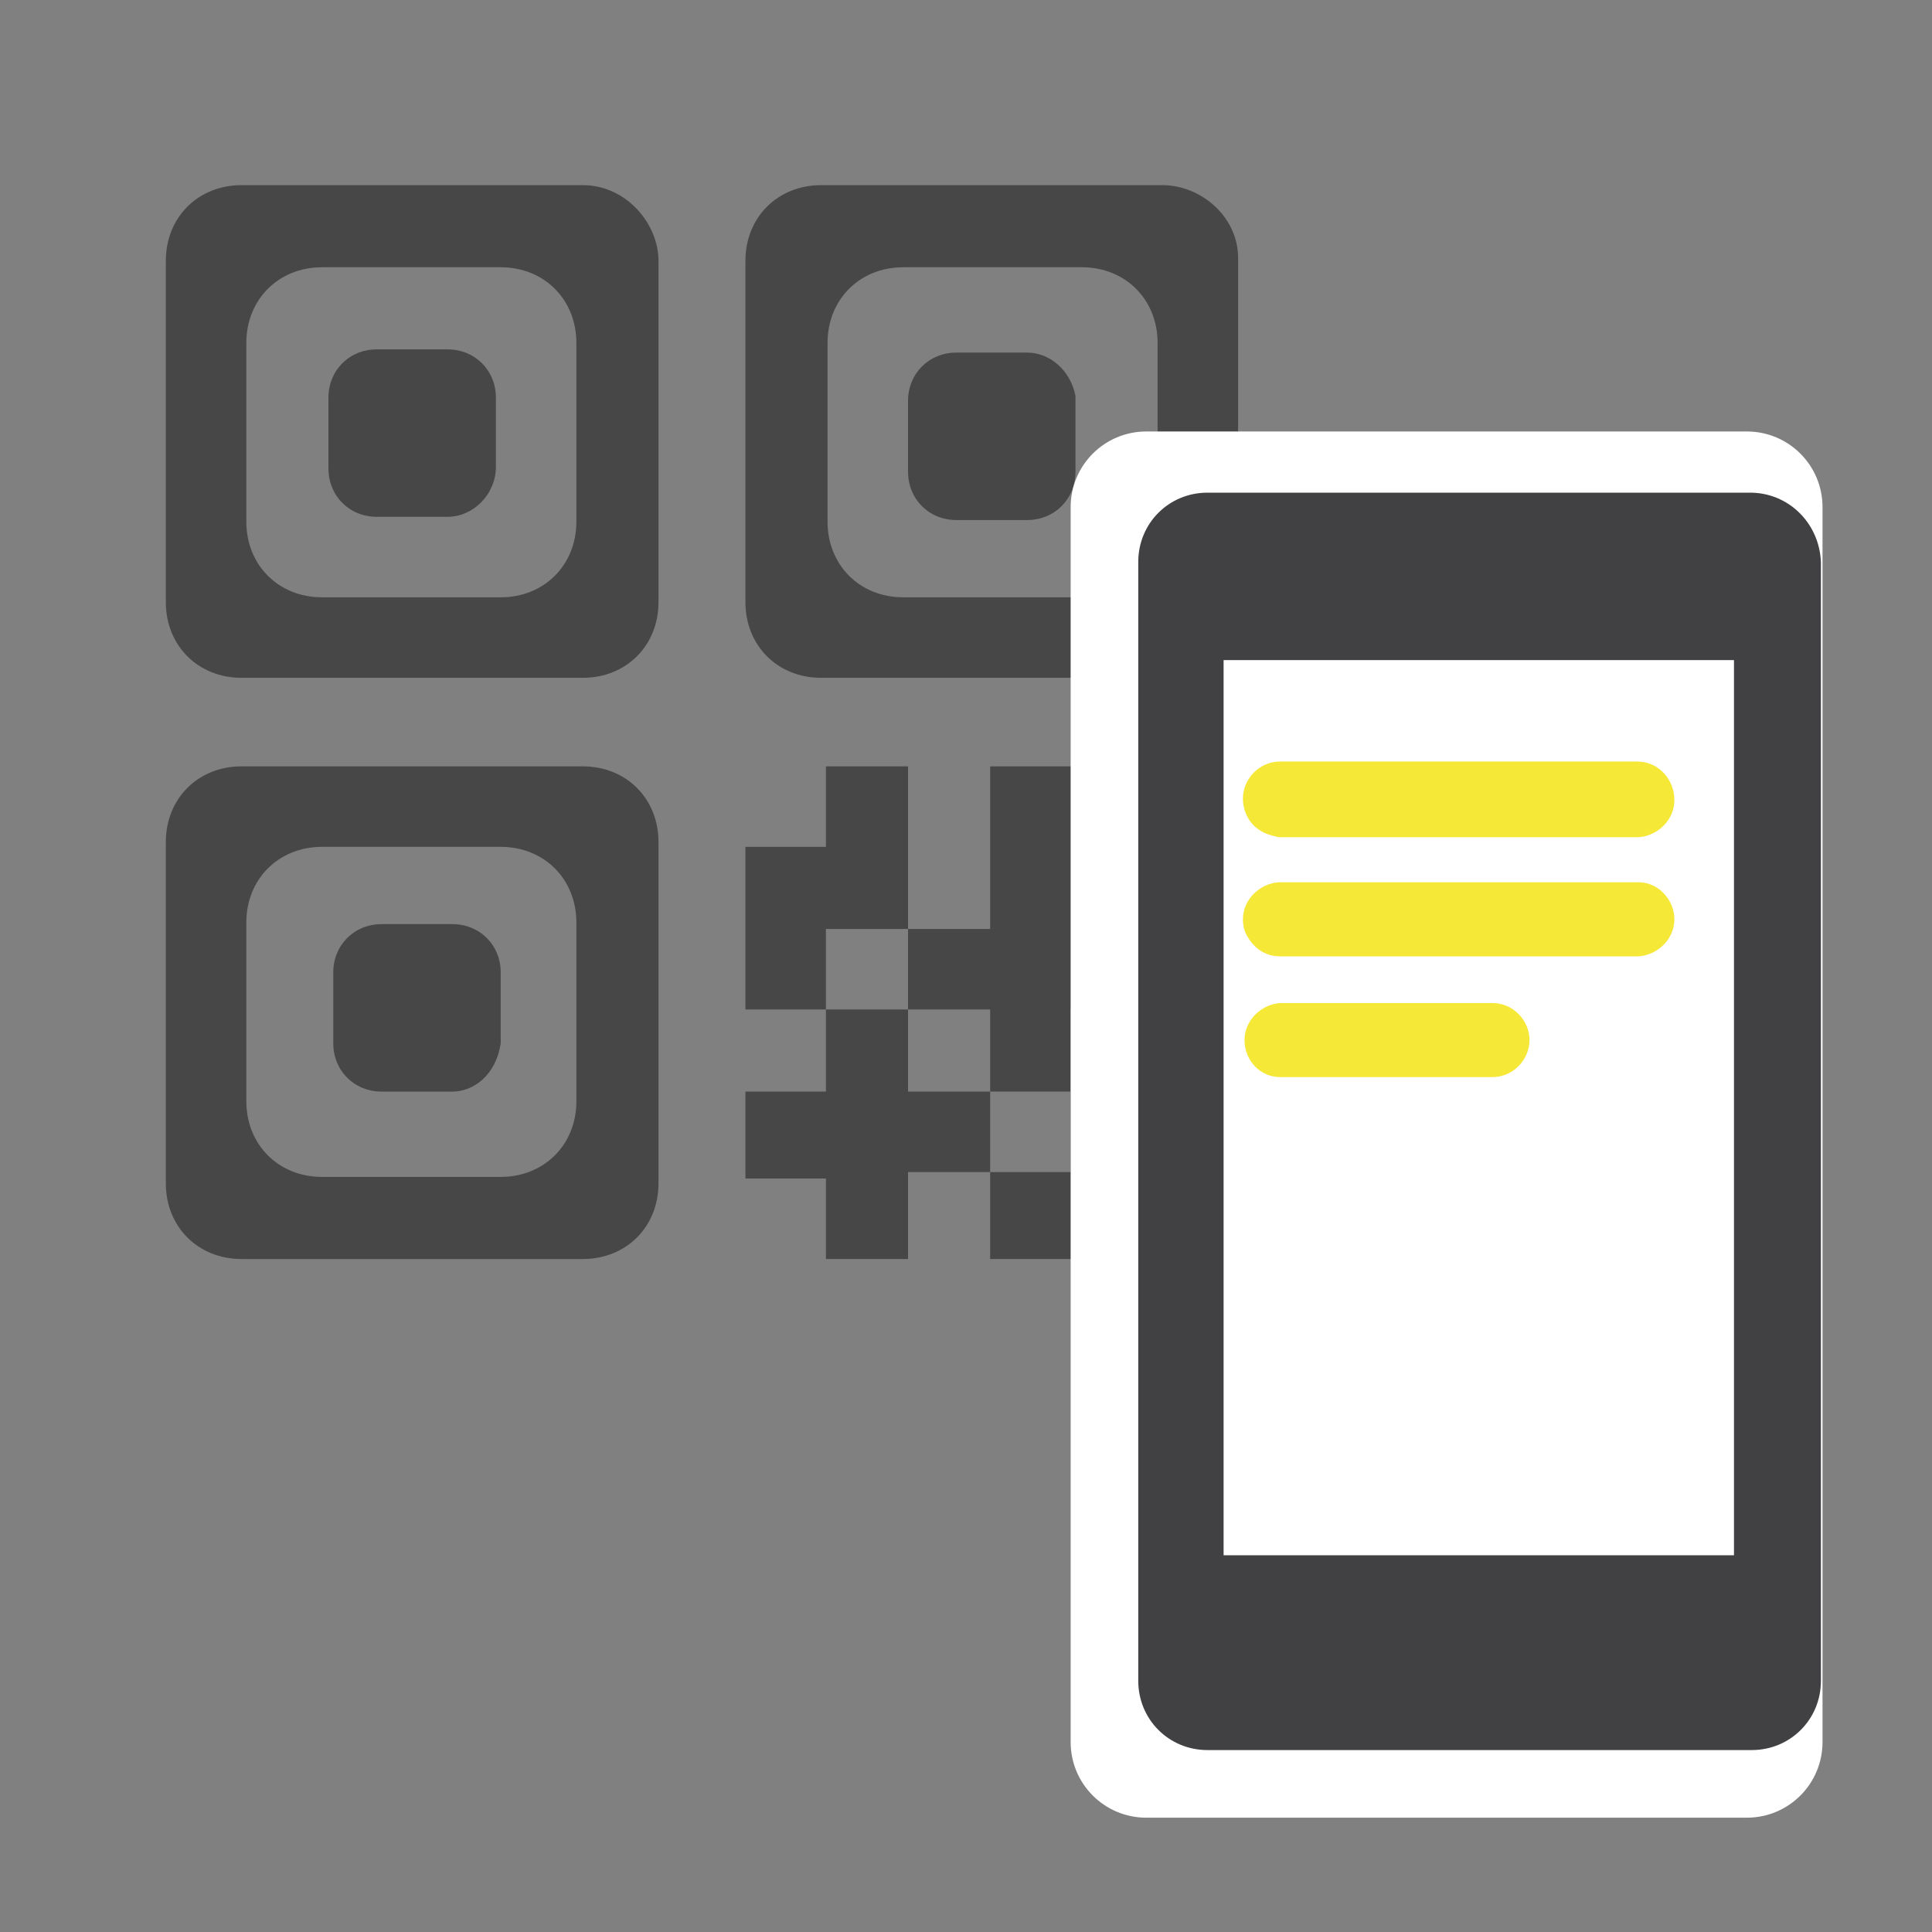
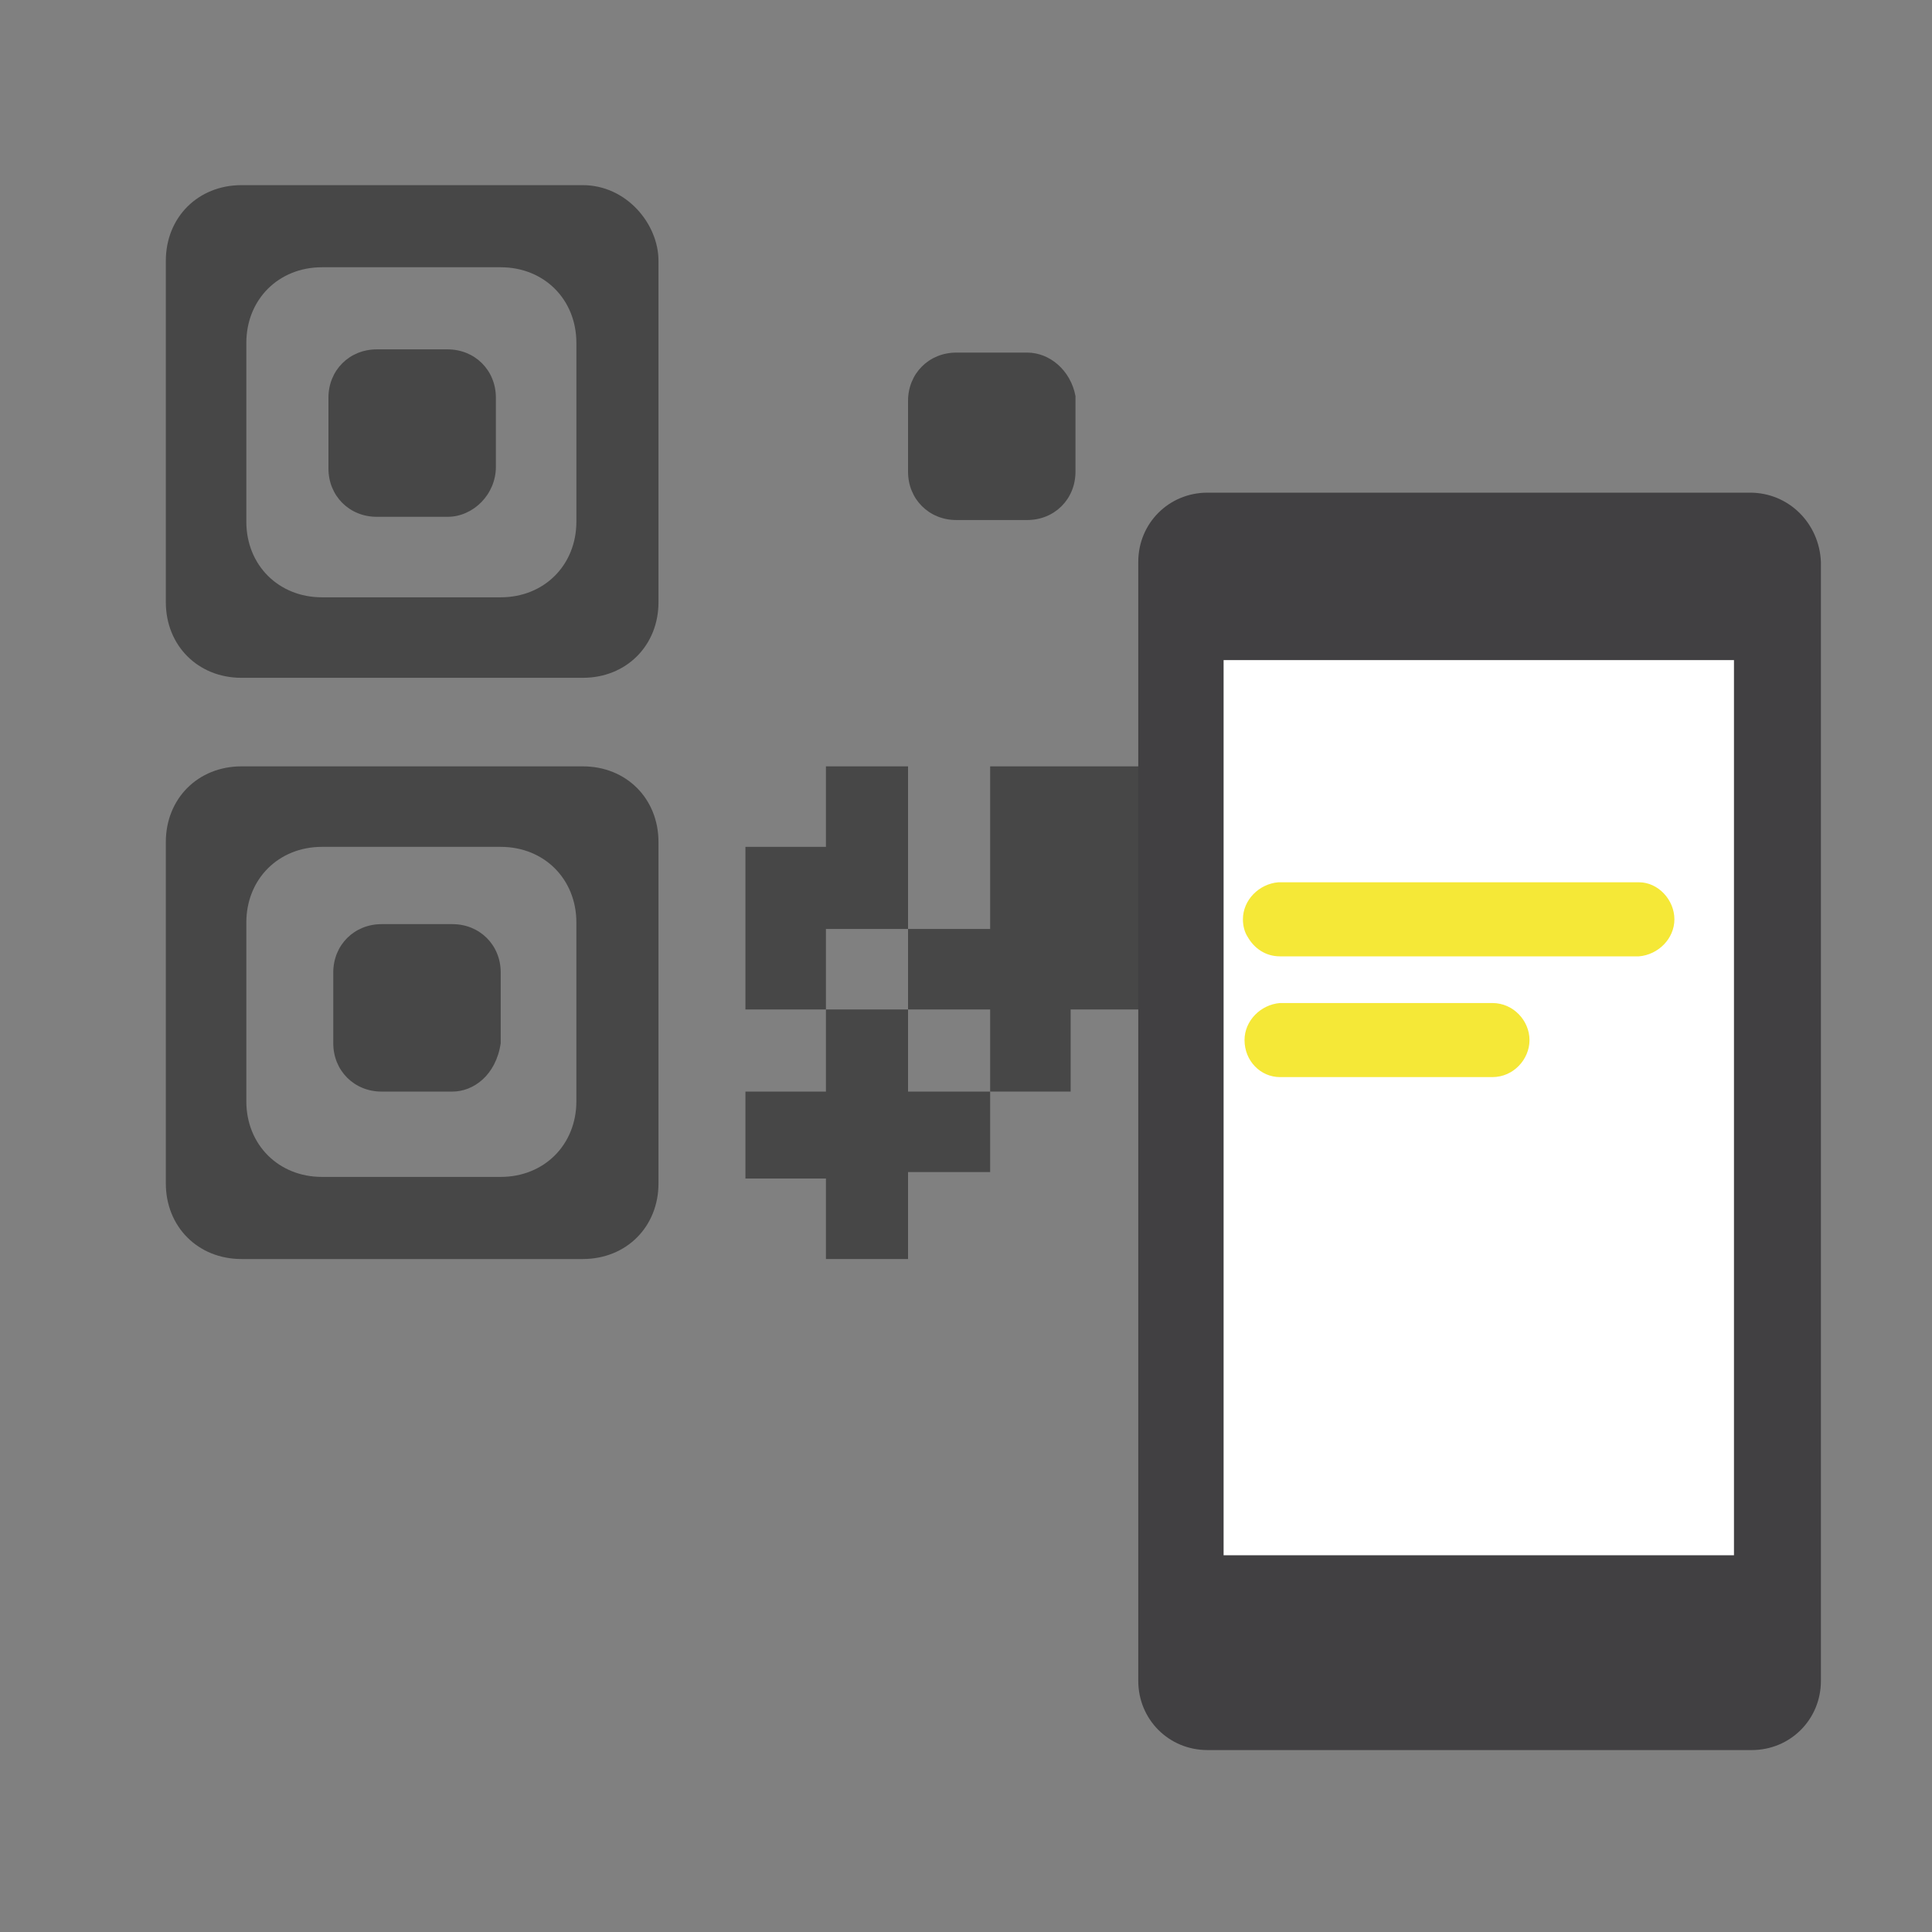
<svg xmlns="http://www.w3.org/2000/svg" version="1.1" id="Слой_1" x="0px" y="0px" viewBox="0 0 120 120" style="enable-background:new 0 0 120 120;" xml:space="preserve">
  <rect x="0" y="0" width="120" height="120" fill="#808080" stroke="none" />
  <style type="text/css">
	.st0{fill:#474747;}
	.st1{fill:#FFFFFF;}
	.st2{fill:#414042;}
	.st3{fill:#F5E837;}
</style>
  <g>
    <path class="st0" d="M36.2,47.6H15c-2.7,0-4.7,2-4.7,4.7v21.2c0,2.7,2,4.7,4.7,4.7h21.2c2.7,0,4.7-2,4.7-4.7V52.3   C40.9,49.6,38.9,47.6,36.2,47.6z M35.8,57.3v11.1c0,2.7-2,4.7-4.7,4.7H20c-2.7,0-4.7-2-4.7-4.7V57.3c0-2.7,2-4.7,4.7-4.7h11.1   C33.8,52.6,35.8,54.6,35.8,57.3z" />
    <g>
      <polygon class="st0" points="56.4,67.8 56.4,62.7 51.3,62.7 51.3,67.8 46.3,67.8 46.3,73.2 51.3,73.2 51.3,73.2 51.3,73.2     51.3,78.2 56.4,78.2 56.4,72.8 56.4,72.8 56.4,72.8 61.5,72.8 61.5,67.8   " />
      <polygon class="st0" points="71.9,52.6 71.9,47.6 61.5,47.6 61.5,57.7 61.5,57.7 61.5,57.7 56.4,57.7 56.4,62.7 61.5,62.7     61.5,67.8 66.5,67.8 66.5,62.7 77,62.7 77,52.6   " />
-       <polygon class="st0" points="66.5,67.8 66.5,72.8 61.5,72.8 61.5,78.2 71.9,78.2 71.9,72.8 77,72.8 77,67.8   " />
      <polygon class="st0" points="56.4,47.6 51.3,47.6 51.3,52.6 46.3,52.6 46.3,62.7 51.3,62.7 51.3,57.7 56.4,57.7   " />
    </g>
    <path class="st0" d="M28.1,67.8h-4.4c-1.7,0-3-1.3-3-3v-4.4c0-1.7,1.3-3,3-3h4.4c1.7,0,3,1.3,3,3v4.4   C30.8,66.8,29.4,67.8,28.1,67.8z" />
    <path class="st0" d="M27.8,32.1h-4.4c-1.7,0-3-1.3-3-3v-4.4c0-1.7,1.3-3,3-3h4.4c1.7,0,3,1.3,3,3V29C30.8,30.7,29.4,32.1,27.8,32.1   z" />
    <path class="st0" d="M36.2,11.5H15c-2.7,0-4.7,2-4.7,4.7v21.2c0,2.7,2,4.7,4.7,4.7h21.2c2.7,0,4.7-2,4.7-4.7V16.2   C40.9,13.9,38.9,11.5,36.2,11.5z M31.1,37.1H20c-2.7,0-4.7-2-4.7-4.7V21.3c0-2.7,2-4.7,4.7-4.7h11.1c2.7,0,4.7,2,4.7,4.7v11.1   C35.8,35.1,33.8,37.1,31.1,37.1z" />
    <path class="st0" d="M63.8,21.9h-4.4c-1.7,0-3,1.3-3,3v4.4c0,1.7,1.3,3,3,3h4.4c1.7,0,3-1.3,3-3v-4.7C66.5,23,65.2,21.9,63.8,21.9z   " />
-     <path class="st0" d="M72.2,11.5H51c-2.7,0-4.7,2-4.7,4.7v21.2c0,2.7,2,4.7,4.7,4.7h21.2c2.7,0,4.7-2,4.7-4.7V16.2   C77,13.5,74.6,11.5,72.2,11.5z M67.2,37.1H56.1c-2.7,0-4.7-2-4.7-4.7V21.3c0-2.7,2-4.7,4.7-4.7h11.1c2.7,0,4.7,2,4.7,4.7v11.1   C71.9,35.1,69.5,37.1,67.2,37.1z" />
  </g>
  <path class="st1" d="M91.1,98.8h-5.9c-0.7,0-1.2-0.5-1.2-1.2c0-0.4,0.2-0.7,0.4-0.9c0.1-0.1,0.3-0.2,0.5-0.3c0.1,0,0.2,0,0.3,0h5.9  c0.7,0,1.2,0.5,1.2,1.2S91.8,98.8,91.1,98.8z" />
-   <path class="st1" d="M108.5,26.8H71.8l0,0h-0.6c-2.6,0-4.7,2.1-4.7,4.7v76.7c0,2.6,2.1,4.7,4.7,4.7h37.3c2.6,0,4.7-2.1,4.7-4.7V31.5  C113.2,28.9,111.1,26.8,108.5,26.8z" />
  <path class="st2" d="M108.7,30.6H75.5l0,0h-0.5c-2.4,0-4.3,1.9-4.3,4.3v69.5c0,2.4,1.9,4.3,4.3,4.3h33.8c2.4,0,4.3-1.9,4.3-4.3V34.9  C113,32.5,111.1,30.6,108.7,30.6z" />
  <polygon class="st1" points="107.7,96.6 107.7,96.6 76,96.6 76,96.6 76,41 76,41 107.7,41 107.7,41 " />
-   <path class="st3" d="M101.7,47.3h-7.8h-6.6h-7.8c-1.3,0-2.3,1.1-2.3,2.3c0,0.8,0.4,1.6,1.1,2c0.3,0.2,0.7,0.3,1.1,0.4  c0,0,0.1,0,0.1,0h1.2l0,0h6.6h6.6h7.8c0,0,0.1,0,0.1,0c1.2-0.1,2.2-1.1,2.2-2.3C104,48.4,103,47.3,101.7,47.3z" />
  <path class="st3" d="M101.8,54.8c0,0-0.1,0-0.1,0h-7.8h-6.6h-6.6l0,0h-1.2c0,0-0.1,0-0.1,0c-1.2,0.1-2.2,1.1-2.2,2.3  c0,0.4,0.1,0.8,0.3,1.1c0.4,0.7,1.1,1.2,2,1.2c0,0,0.1,0,0.1,0h22.1c0,0,0.1,0,0.1,0c1.2-0.1,2.2-1.1,2.2-2.3  C104,55.9,103,54.8,101.8,54.8z" />
  <path class="st3" d="M92.7,62.3H79.6c0,0-0.1,0-0.1,0c-1.2,0.1-2.2,1.1-2.2,2.3c0,1.3,1,2.3,2.2,2.3c0,0,0.1,0,0.1,0h1.2h6.6h5.3  c1.3,0,2.3-1.1,2.3-2.3S94,62.3,92.7,62.3z" />
</svg>